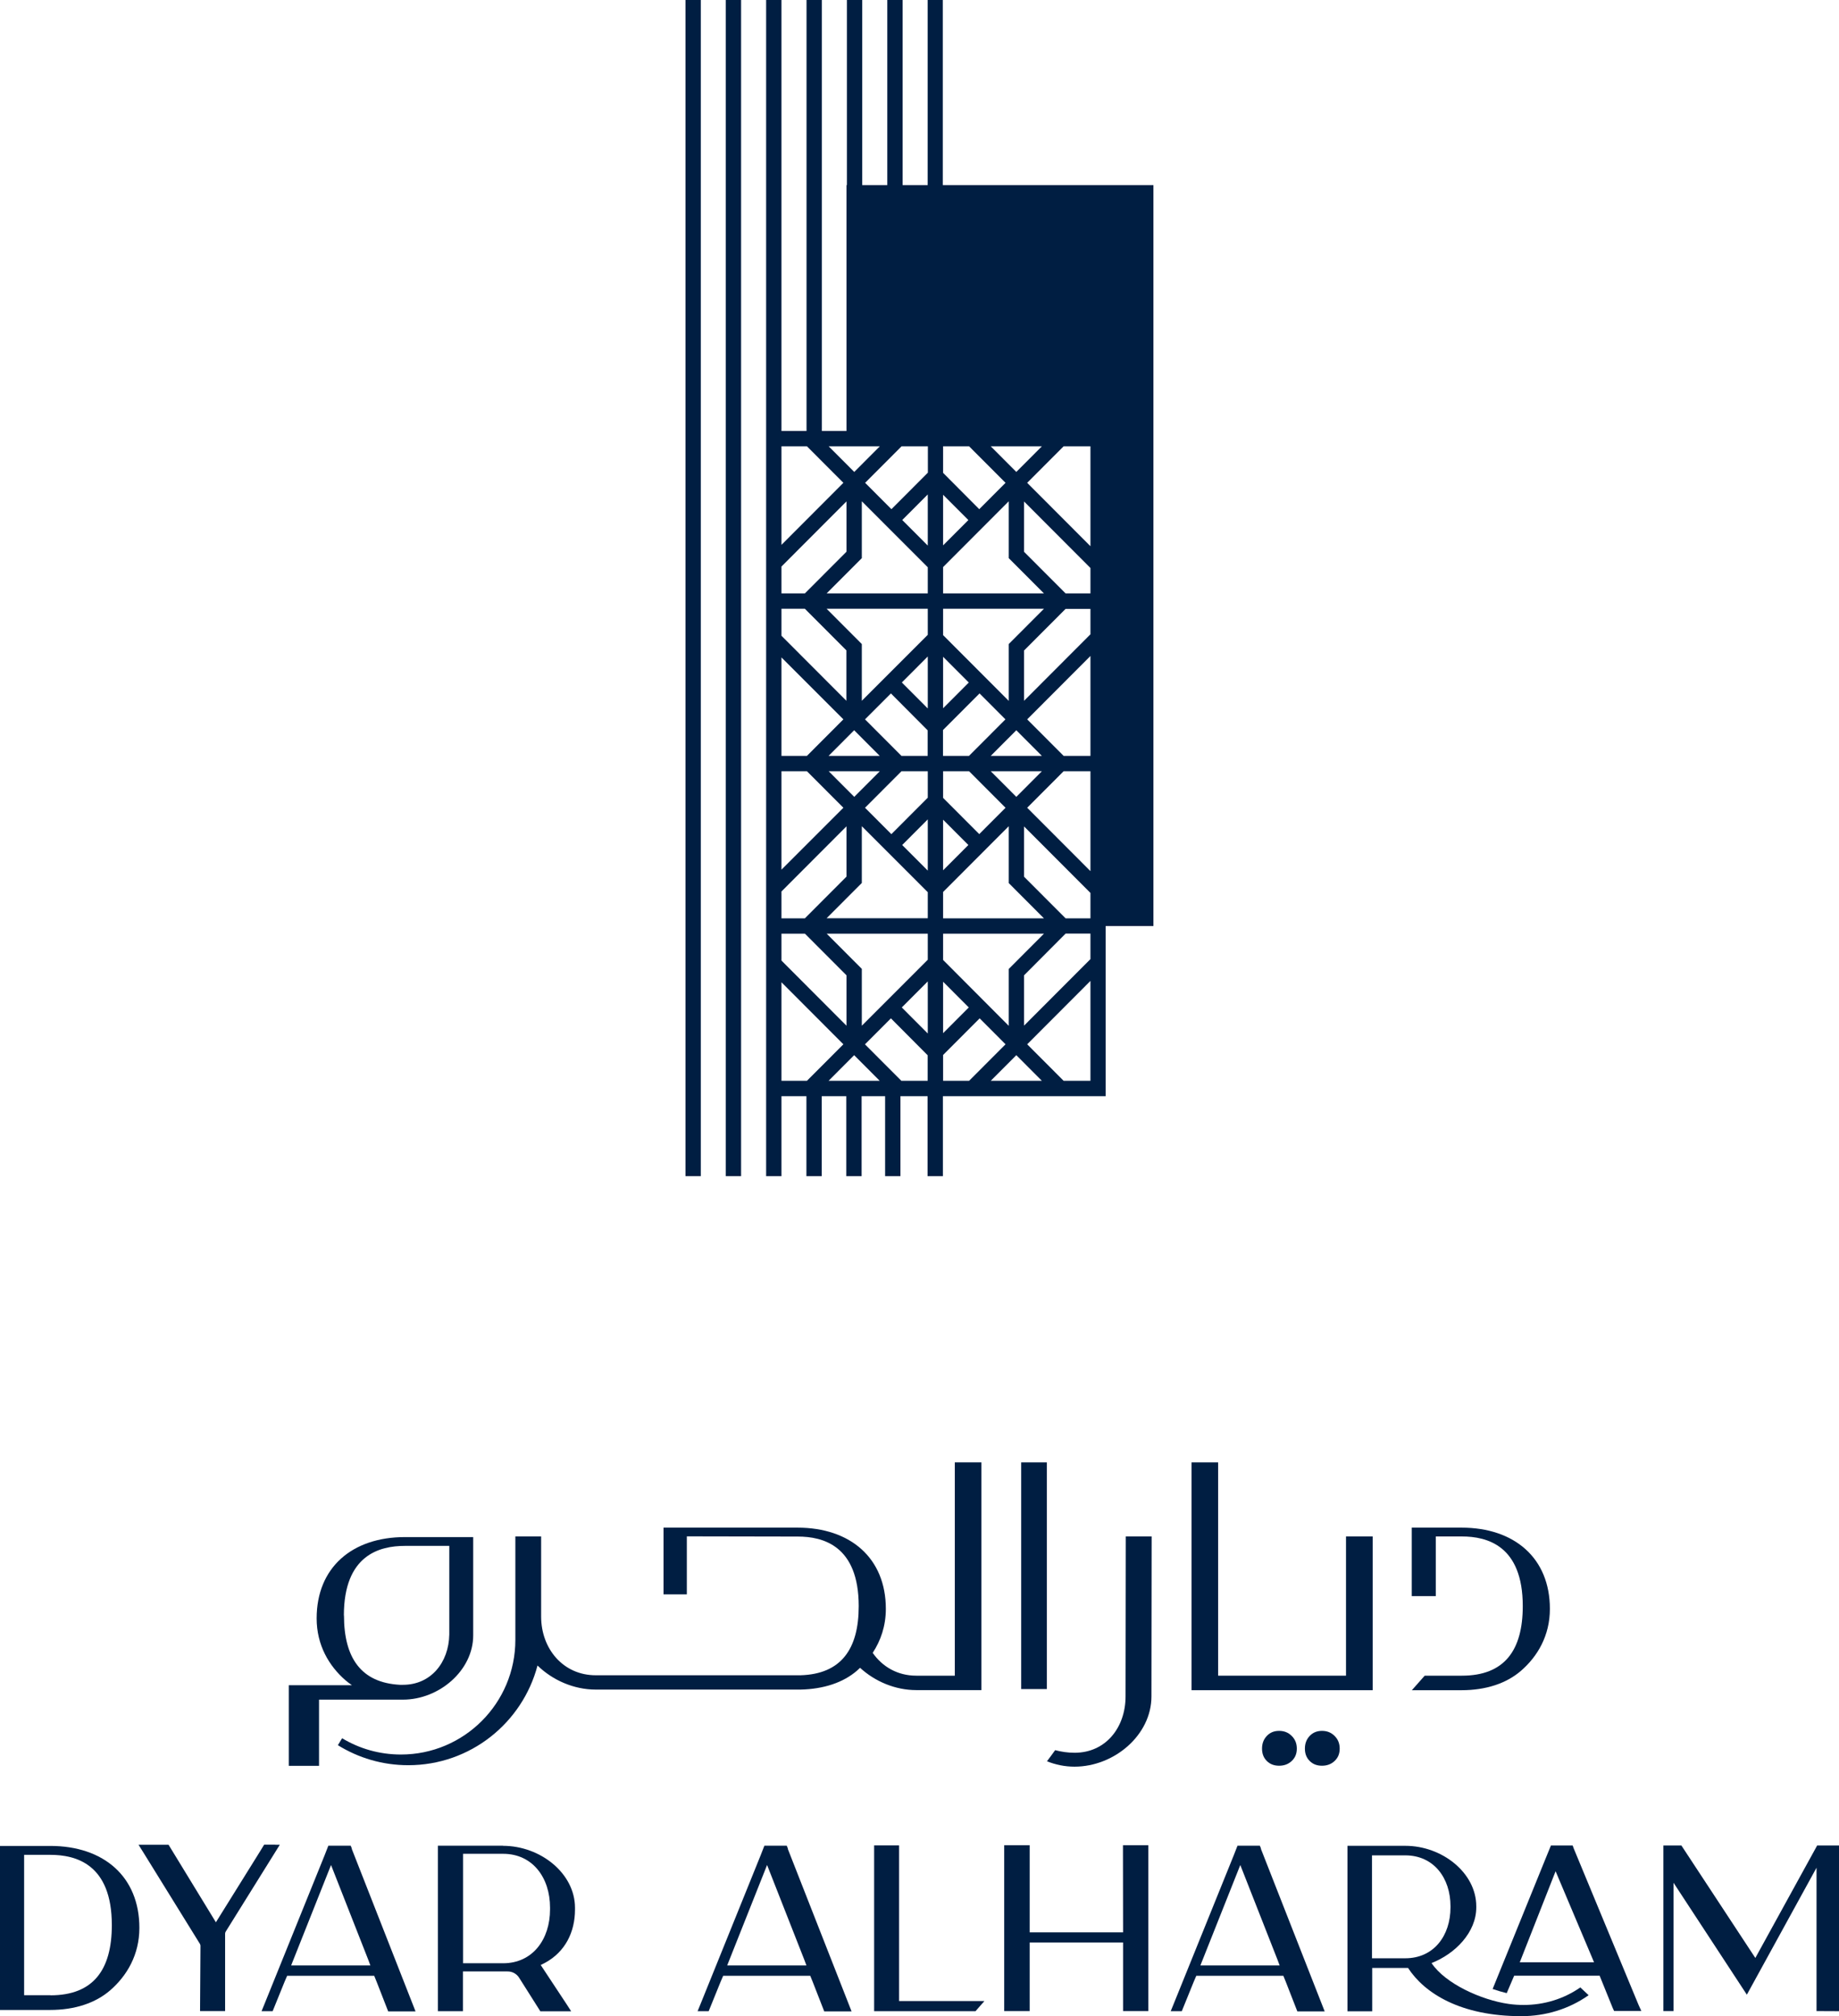
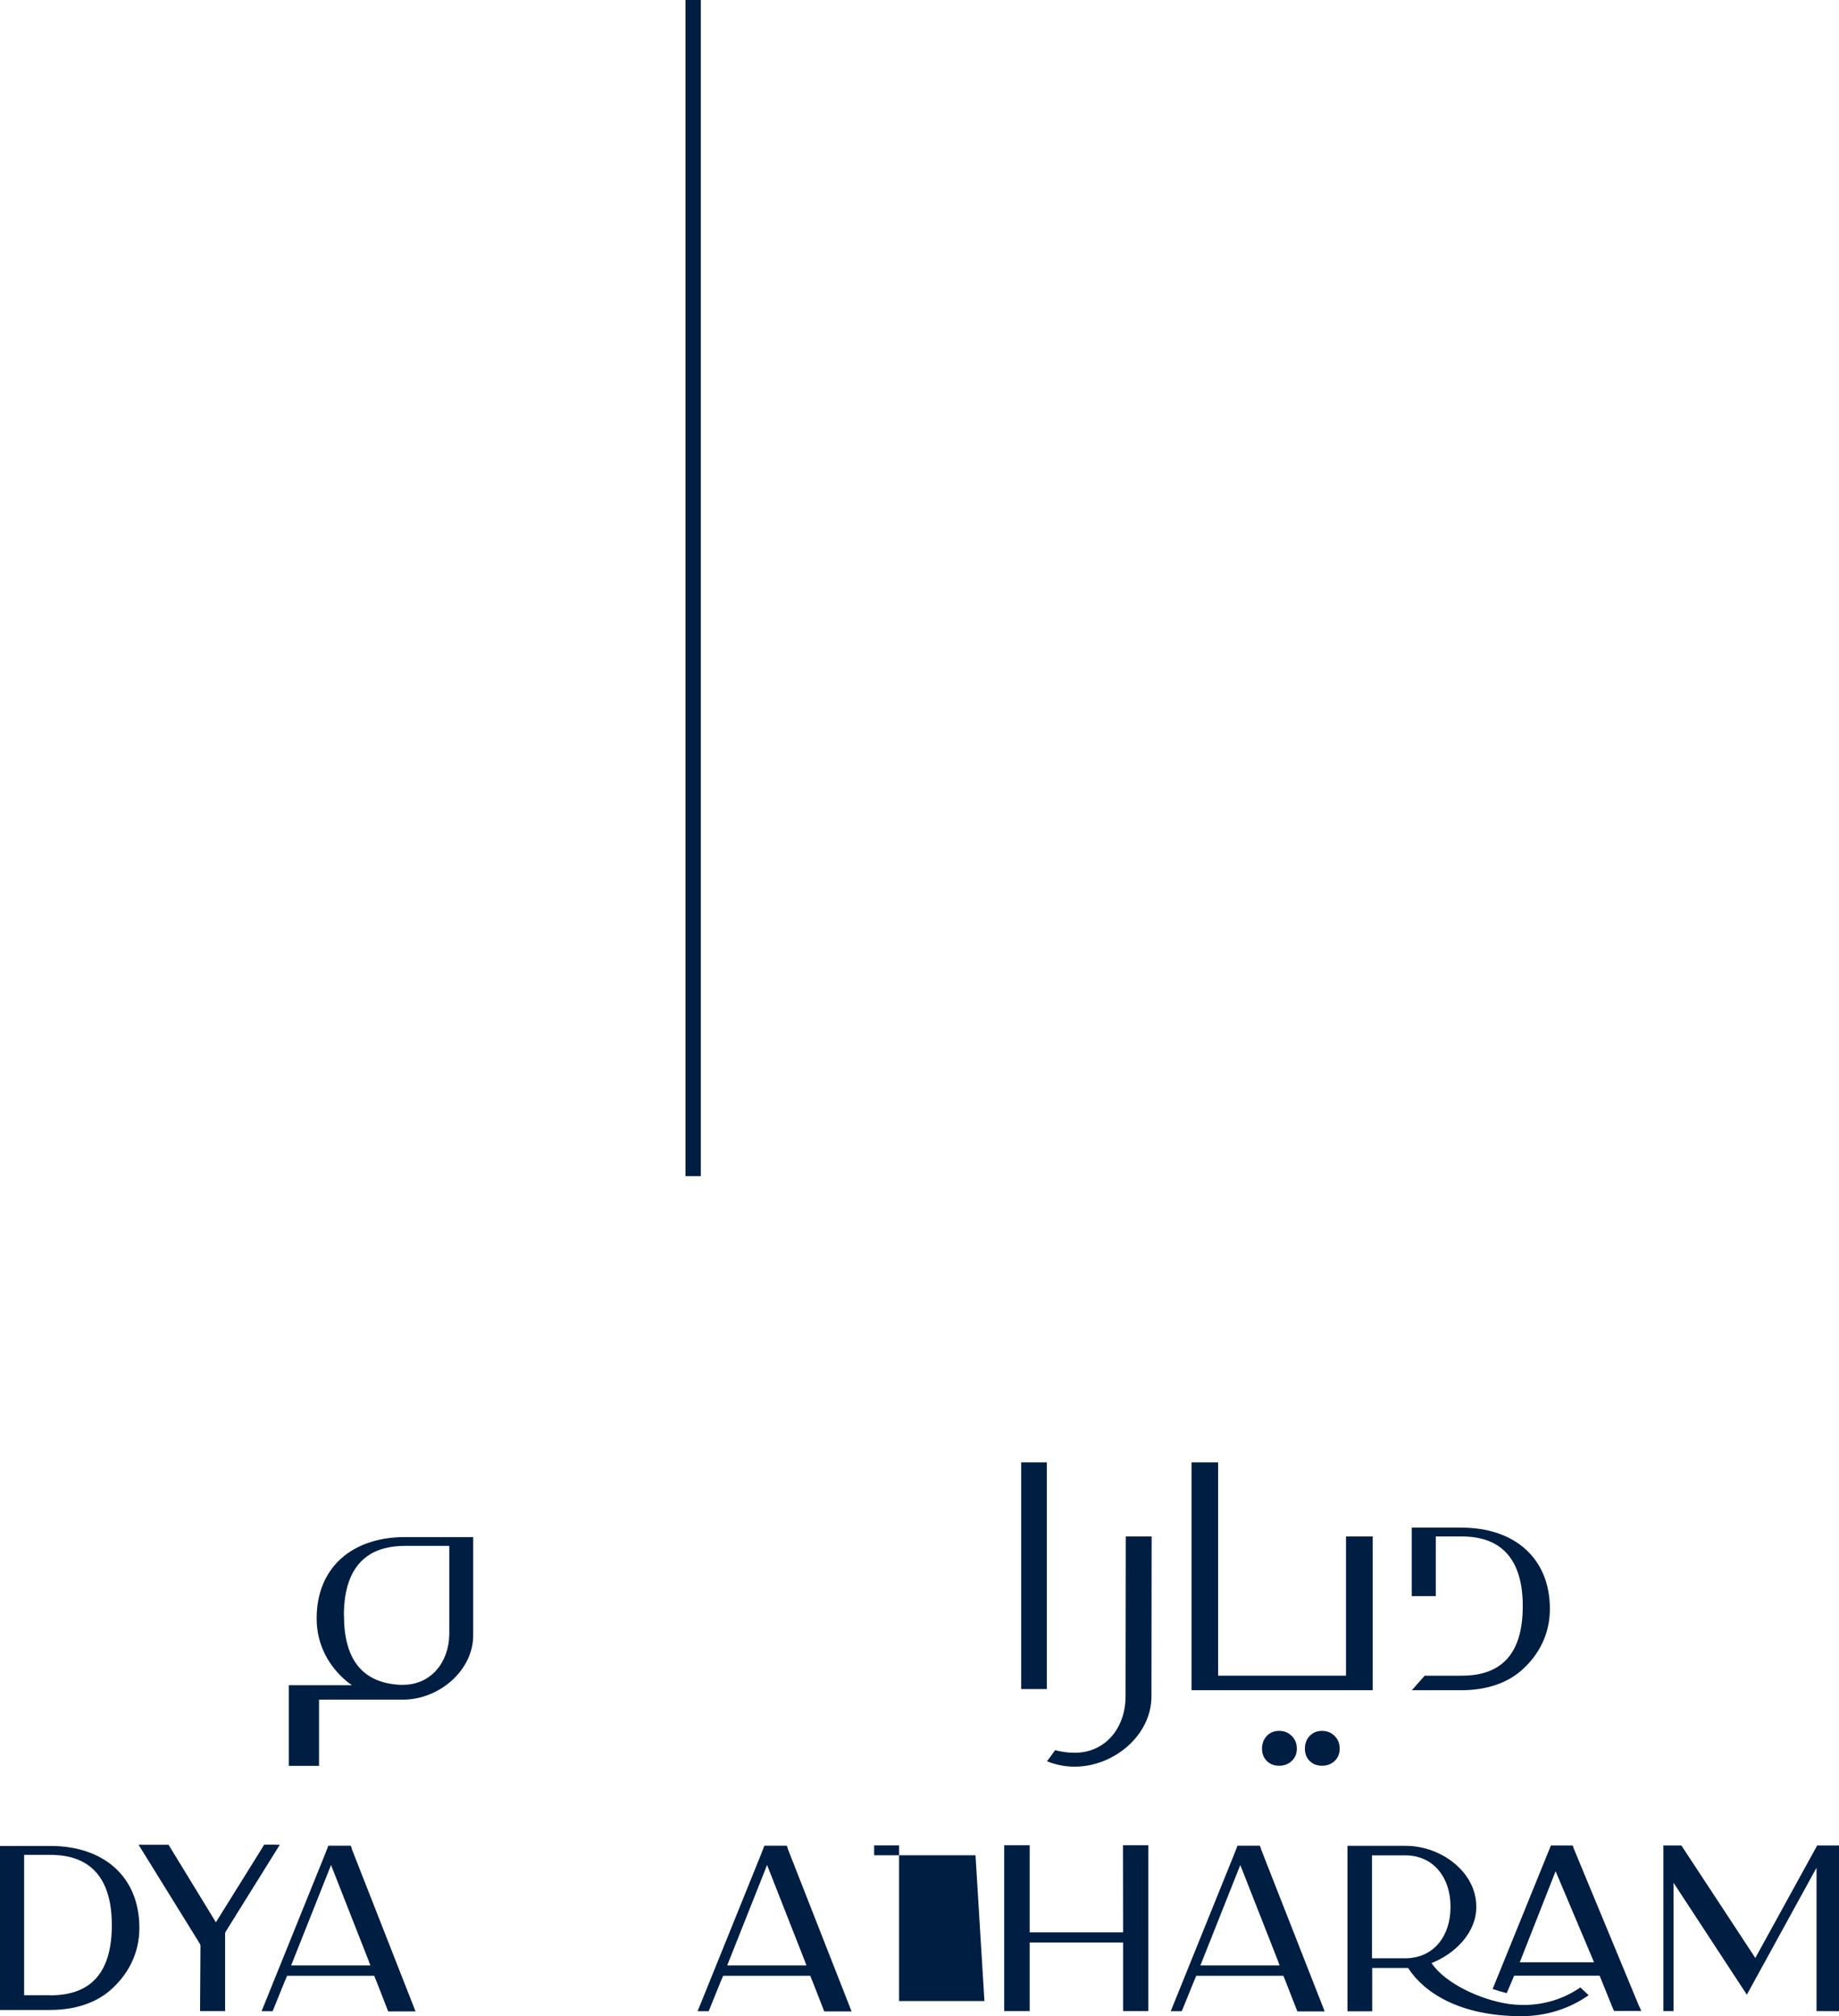
<svg xmlns="http://www.w3.org/2000/svg" width="228" height="250" viewBox="0 0 228 250" fill="none">
  <g clip-path="url(#clip0_848_8519)">
    <path d="M34.123 228.736H32.749L32.133 229.74L26.767 238.359L20.9 228.749H20.605H17.177L17.909 229.92L24.777 241.022C24.828 241.099 24.854 241.189 24.854 241.279L24.803 249.37H27.909V239.748C27.909 239.658 27.948 239.568 27.999 239.491L34.688 228.749H34.136L34.123 228.736Z" fill="#001E42" />
    <path d="M43.622 229.212L43.481 228.864H40.708L40.246 230.048L32.723 248.662L32.428 249.382H33.801L33.943 249.035L35.278 245.742L35.599 244.996H46.395L46.703 245.755L47.987 249.048L48.128 249.408H51.518L51.235 248.688L43.609 229.25L43.622 229.212ZM36.099 243.709L36.176 243.504L41.042 231.257L45.651 242.989L45.92 243.709H36.099Z" fill="#001E42" />
-     <path d="M62.379 228.864H56.358H54.291V230.048V249.382H57.398V245.009V244.455H62.366C62.533 244.455 62.725 244.455 62.918 244.455C63.496 244.443 64.048 244.739 64.356 245.227L66.821 249.125L66.988 249.395H70.813L70.274 248.559L67.039 243.658C67.039 243.658 67.309 243.529 67.591 243.375C70.069 242.024 71.288 239.58 71.288 236.789V236.557C71.288 232.312 67.026 228.877 62.353 228.877M68.194 236.776C68.194 240.455 66.05 243.439 62.379 243.439H57.411V229.868H62.379C66.05 229.868 68.194 232.852 68.194 236.531V236.789V236.776Z" fill="#001E42" />
    <path d="M97.683 229.212L97.542 228.864H94.769L94.307 230.048L86.784 248.662L86.489 249.382H87.862L88.003 249.035L89.338 245.742L89.659 244.996H100.456L100.764 245.755L102.048 249.048L102.189 249.408H105.578L105.296 248.688L97.67 229.25L97.683 229.212ZM90.16 243.709L90.237 243.504L95.103 231.257L99.712 242.989L99.981 243.709H90.16Z" fill="#001E42" />
-     <path d="M111.457 228.826H110.328H108.376V230.048V249.383H120.944L122.049 248.122H111.47V228.839L111.457 228.826Z" fill="#001E42" />
+     <path d="M111.457 228.826H110.328H108.376V230.048H120.944L122.049 248.122H111.47V228.839L111.457 228.826Z" fill="#001E42" />
    <path d="M139.226 228.801V229.997L139.239 239.079V239.607H127.659V228.801H127.197H124.501V230.023V249.37H127.659V240.867H139.239V249.37H142.371V228.801H141.948H139.226Z" fill="#001E42" />
    <path d="M156.339 229.212L156.198 228.864H153.425L152.963 230.048L145.44 248.662L145.145 249.382H146.518L146.66 249.035L147.995 245.742L148.316 244.996H159.112L159.42 245.755L160.704 249.048L160.845 249.408H164.235L163.952 248.688L156.327 229.25L156.339 229.212ZM148.829 243.709L148.906 243.504L153.772 231.257L158.381 242.989L158.65 243.709H148.829Z" fill="#001E42" />
    <path d="M225.291 228.839L217.627 242.783L208.461 228.839H206.227V249.37H207.485V233.457L216.575 247.337L225.214 231.592V249.37L228 249.383V228.839H225.291Z" fill="#001E42" />
    <path d="M6.227 228.891H0V249.229H6.227C9.256 249.229 11.837 248.38 13.672 246.785C15.727 244.996 17.28 242.398 17.28 239.053C17.28 232.686 12.838 228.891 6.239 228.891M6.252 247.402H2.991V229.997H6.252C9.385 229.997 13.865 231.129 13.865 238.706C13.865 244.237 11.58 247.415 6.252 247.415" fill="#001E42" />
    <path d="M188.908 248.61C188.292 248.61 187.663 248.572 187.047 248.482C183.683 248.006 179.177 245.973 177.483 243.413C180.423 242.268 183.029 239.606 183.029 236.518V236.377C183.029 232.234 178.805 228.877 174.235 228.877H167.058V230.06V249.395H170.127V244.018H174.568C176.61 247.157 181.077 250 188.613 250C191.643 250 194.531 249.112 196.958 247.401L195.931 246.436C193.877 247.864 191.437 248.61 188.908 248.61ZM174.222 242.822H170.101V230.06H174.222C177.778 230.06 179.832 232.891 179.832 236.364V236.518C179.832 240.004 177.778 242.822 174.222 242.822Z" fill="#001E42" />
    <path d="M195.109 229.199L194.981 228.839H192.285L191.81 229.997L185.057 246.63C185.648 246.836 186.225 247.003 186.803 247.144L187.676 245.099L187.727 244.983H198.331L198.37 245.099L199.949 248.997L200.116 249.357H203.492L203.158 248.624L195.109 229.199ZM188.421 243.324L188.511 243.092L192.863 232.029L197.536 243.092L197.625 243.324H188.421Z" fill="#001E42" />
    <path d="M181.257 207.781H176.635L175.043 209.582H181.206C184.21 209.582 186.764 208.746 188.587 207.163C190.628 205.388 192.156 202.815 192.156 199.496C192.156 193.193 187.753 189.424 181.206 189.424H175.031V197.914H178.009V190.517H181.244C184.351 190.517 188.793 191.636 188.793 199.149C188.793 204.629 186.533 207.781 181.244 207.781" fill="#001E42" />
    <path d="M163.9 214.624C163.284 214.624 162.771 214.83 162.373 215.254C161.975 215.679 161.782 216.193 161.782 216.824C161.782 217.454 161.975 217.956 162.373 218.355C162.771 218.753 163.271 218.946 163.9 218.946C164.53 218.946 165.043 218.753 165.467 218.355C165.89 217.956 166.096 217.454 166.096 216.824C166.096 216.193 165.89 215.679 165.467 215.254C165.043 214.83 164.53 214.624 163.9 214.624Z" fill="#001E42" />
    <path d="M157.058 215.254C156.66 215.679 156.467 216.193 156.467 216.824C156.467 217.454 156.66 217.956 157.058 218.355C157.456 218.753 157.956 218.946 158.586 218.946C159.215 218.946 159.728 218.753 160.152 218.355C160.575 217.956 160.781 217.454 160.781 216.824C160.781 216.193 160.575 215.679 160.152 215.254C159.728 214.83 159.215 214.624 158.586 214.624C157.956 214.624 157.456 214.83 157.058 215.254Z" fill="#001E42" />
    <path d="M129.79 181.332H126.607V209.44H129.79V181.332Z" fill="#001E42" />
-     <path d="M121.677 209.581V181.332H118.377V207.781H113.602C111.265 207.781 109.391 206.661 108.197 204.95C109.186 203.445 109.827 201.619 109.827 199.496C109.827 193.193 105.424 189.424 98.877 189.424H82.265V197.695H85.153V190.504L98.915 190.53C102.022 190.53 106.464 191.649 106.464 199.162C106.464 204.5 104.269 207.575 99.262 207.729H73.856C69.838 207.729 67.09 204.462 67.09 200.448V190.517H63.894V203.342C63.894 211.189 57.539 217.557 49.708 217.557C47.038 217.557 44.547 216.824 42.416 215.538L41.89 216.399C44.419 217.969 47.41 218.882 50.619 218.882C58.309 218.882 64.767 213.634 66.641 206.52C68.515 208.347 71.147 209.504 73.856 209.504H99.262C102.086 209.44 104.525 208.655 106.259 207.15C106.387 207.034 106.502 206.919 106.631 206.803C108.479 208.501 110.996 209.569 113.602 209.569H121.677V209.581Z" fill="#001E42" />
    <path d="M170.191 190.517H166.879V207.781H151.024V181.332H147.725V209.581H170.191V190.517Z" fill="#001E42" />
    <path d="M139.573 190.517L139.547 210.353C139.547 214.199 137.095 217.338 133.231 217.338C132.345 217.338 131.562 217.209 130.817 217.017C130.484 217.48 130.15 217.943 129.803 218.393C130.856 218.818 132.011 219.062 133.218 219.062C138.135 219.062 142.757 215.151 142.757 210.353L142.782 190.517H139.56H139.573Z" fill="#001E42" />
    <path d="M39.578 210.752H49.952C54.432 210.752 58.668 207.15 58.668 202.776V190.594H50.208C43.661 190.594 39.258 194.363 39.258 200.679C39.258 203.985 40.785 206.571 42.827 208.346C43.083 208.565 43.353 208.771 43.635 208.964H35.804V218.959H39.553V210.765L39.578 210.752ZM42.634 200.319C42.634 192.806 47.076 191.687 50.183 191.687H55.703V202.686C55.639 206.134 53.431 208.912 49.964 208.912C49.823 208.912 49.708 208.912 49.579 208.912C44.765 208.655 42.647 205.568 42.647 200.319" fill="#001E42" />
-     <path d="M116.913 0H115.013V22.95H111.907V0H110.007V22.95H106.9V0H105V22.95H104.948V53.437H101.893V0H99.993V53.437H96.886V0H94.986V145.84H96.886V135.922H99.98V145.84H101.88V135.922H104.923V145.84H106.823V135.922H109.737V145.84H111.637V135.922H115.001V145.84H116.901V135.922H137.082V114.825H143V22.95H116.888V0H116.913ZM115.026 70.353V73.582H102.484L106.848 69.209V62.159L115.026 70.341V70.353ZM111.855 64.487L115.026 61.31V67.652L111.855 64.475V64.487ZM102.728 93.728L105.898 90.55L109.069 93.728H102.728ZM109.082 95.631L105.911 98.809L102.74 95.631H109.082ZM104.563 89.199L100.044 93.728H96.886V81.519L104.563 89.199ZM96.886 78.818V75.486H99.788L104.936 80.645V86.897L96.874 78.818H96.886ZM100.044 95.631L104.563 100.16L96.886 107.839V95.631H100.044ZM104.948 102.449V108.701L99.788 113.873H96.886V110.541L104.948 102.462V102.449ZM106.848 109.499V102.449L115.026 110.631V113.86H102.484L106.848 109.486V109.499ZM111.855 104.778L115.026 101.6V107.955L111.855 104.778ZM110.507 103.427L107.246 100.16L111.765 95.631H115.026V98.912L110.52 103.427H110.507ZM111.765 93.728L107.246 89.199L110.456 85.983L115.013 90.563V93.728H111.753H111.765ZM111.804 84.633L115.026 81.404V87.849L111.804 84.62V84.633ZM106.848 86.897V79.86L102.484 75.486H115.026V78.715L106.848 86.897ZM104.948 68.411L99.788 73.582H96.886V70.251L104.948 62.172V68.424V68.411ZM96.886 67.549V55.341H100.044L104.563 59.869L96.886 67.562V67.549ZM96.886 121.797L104.563 129.49L100.044 134.018H96.886V121.81V121.797ZM96.886 119.108V115.776H99.8L104.948 120.935V127.187L96.886 119.108ZM102.484 115.776H115.026V119.005L106.848 127.187V120.137L102.484 115.764V115.776ZM115.026 121.694V128.152L111.804 124.923L115.026 121.694ZM115.026 58.621L110.52 63.137L107.259 59.869L111.778 55.341H115.039V58.621H115.026ZM109.082 55.341L105.911 58.519L102.74 55.341H109.082ZM102.728 134.018L105.898 130.84L109.069 134.018H102.728ZM107.246 129.49L110.456 126.274L115.013 130.853V134.018H111.753L107.234 129.49H107.246ZM116.926 119.044V115.776H129.43L125.065 120.15V127.2L116.926 119.031V119.044ZM120.11 124.923L116.926 128.113V121.733L120.11 124.923ZM116.926 113.873V110.605L125.065 102.449V109.499L129.43 113.873H116.926ZM121.445 85.983L124.655 89.199L120.136 93.728H116.913V90.524L121.445 85.983ZM116.926 87.823V81.442L120.11 84.633L116.926 87.823ZM120.148 95.631L124.667 100.16L121.407 103.427L116.926 98.937V95.631H120.148ZM120.059 104.778L116.926 107.917V101.639L120.059 104.778ZM122.832 95.631H129.173L126.003 98.809L122.832 95.631ZM122.832 93.728L126.003 90.55L129.173 93.728H122.832ZM125.065 79.86V86.909L116.926 78.754V75.486H129.43L125.065 79.86ZM116.926 73.582V70.315L125.065 62.159V69.209L129.43 73.582H116.926ZM120.059 64.487L116.926 67.626V61.349L120.059 64.487ZM116.926 58.647V55.341H120.148L124.667 59.869L121.407 63.137L116.939 58.647H116.926ZM122.832 55.341H129.173L126.003 58.519L122.832 55.341ZM116.926 134.018V130.815L121.458 126.274L124.667 129.49L120.148 134.018H116.926ZM122.832 134.018L126.003 130.84L129.173 134.018H122.832ZM135.194 134.018H131.869L127.351 129.49L135.194 121.63V134.018ZM135.194 118.928L126.965 127.174V120.935L132.113 115.764H135.194V118.928ZM135.194 113.873H132.113L126.965 108.714V102.475L135.194 110.721V113.885V113.873ZM135.194 108.019L127.351 100.16L131.869 95.631H135.194V108.019ZM135.194 93.728H131.869L127.351 89.199L135.194 81.339V93.728ZM135.194 78.651L126.965 86.897V80.658L132.113 75.499H135.194V78.664V78.651ZM135.194 73.582H132.113L126.965 68.424V62.185L135.194 70.431V73.595V73.582ZM135.194 67.729L127.351 59.869L131.869 55.341H135.194V67.729Z" fill="#001E42" />
-     <path d="M91.88 0H89.98V145.84H91.88V0Z" fill="#001E42" />
    <path d="M86.886 0H84.986V145.84H86.886V0Z" fill="#001E42" />
  </g>
  <defs>
    <clipPath id="clip0_848_8519">
      <rect width="228" height="250" fill="white" />
    </clipPath>
  </defs>
</svg>